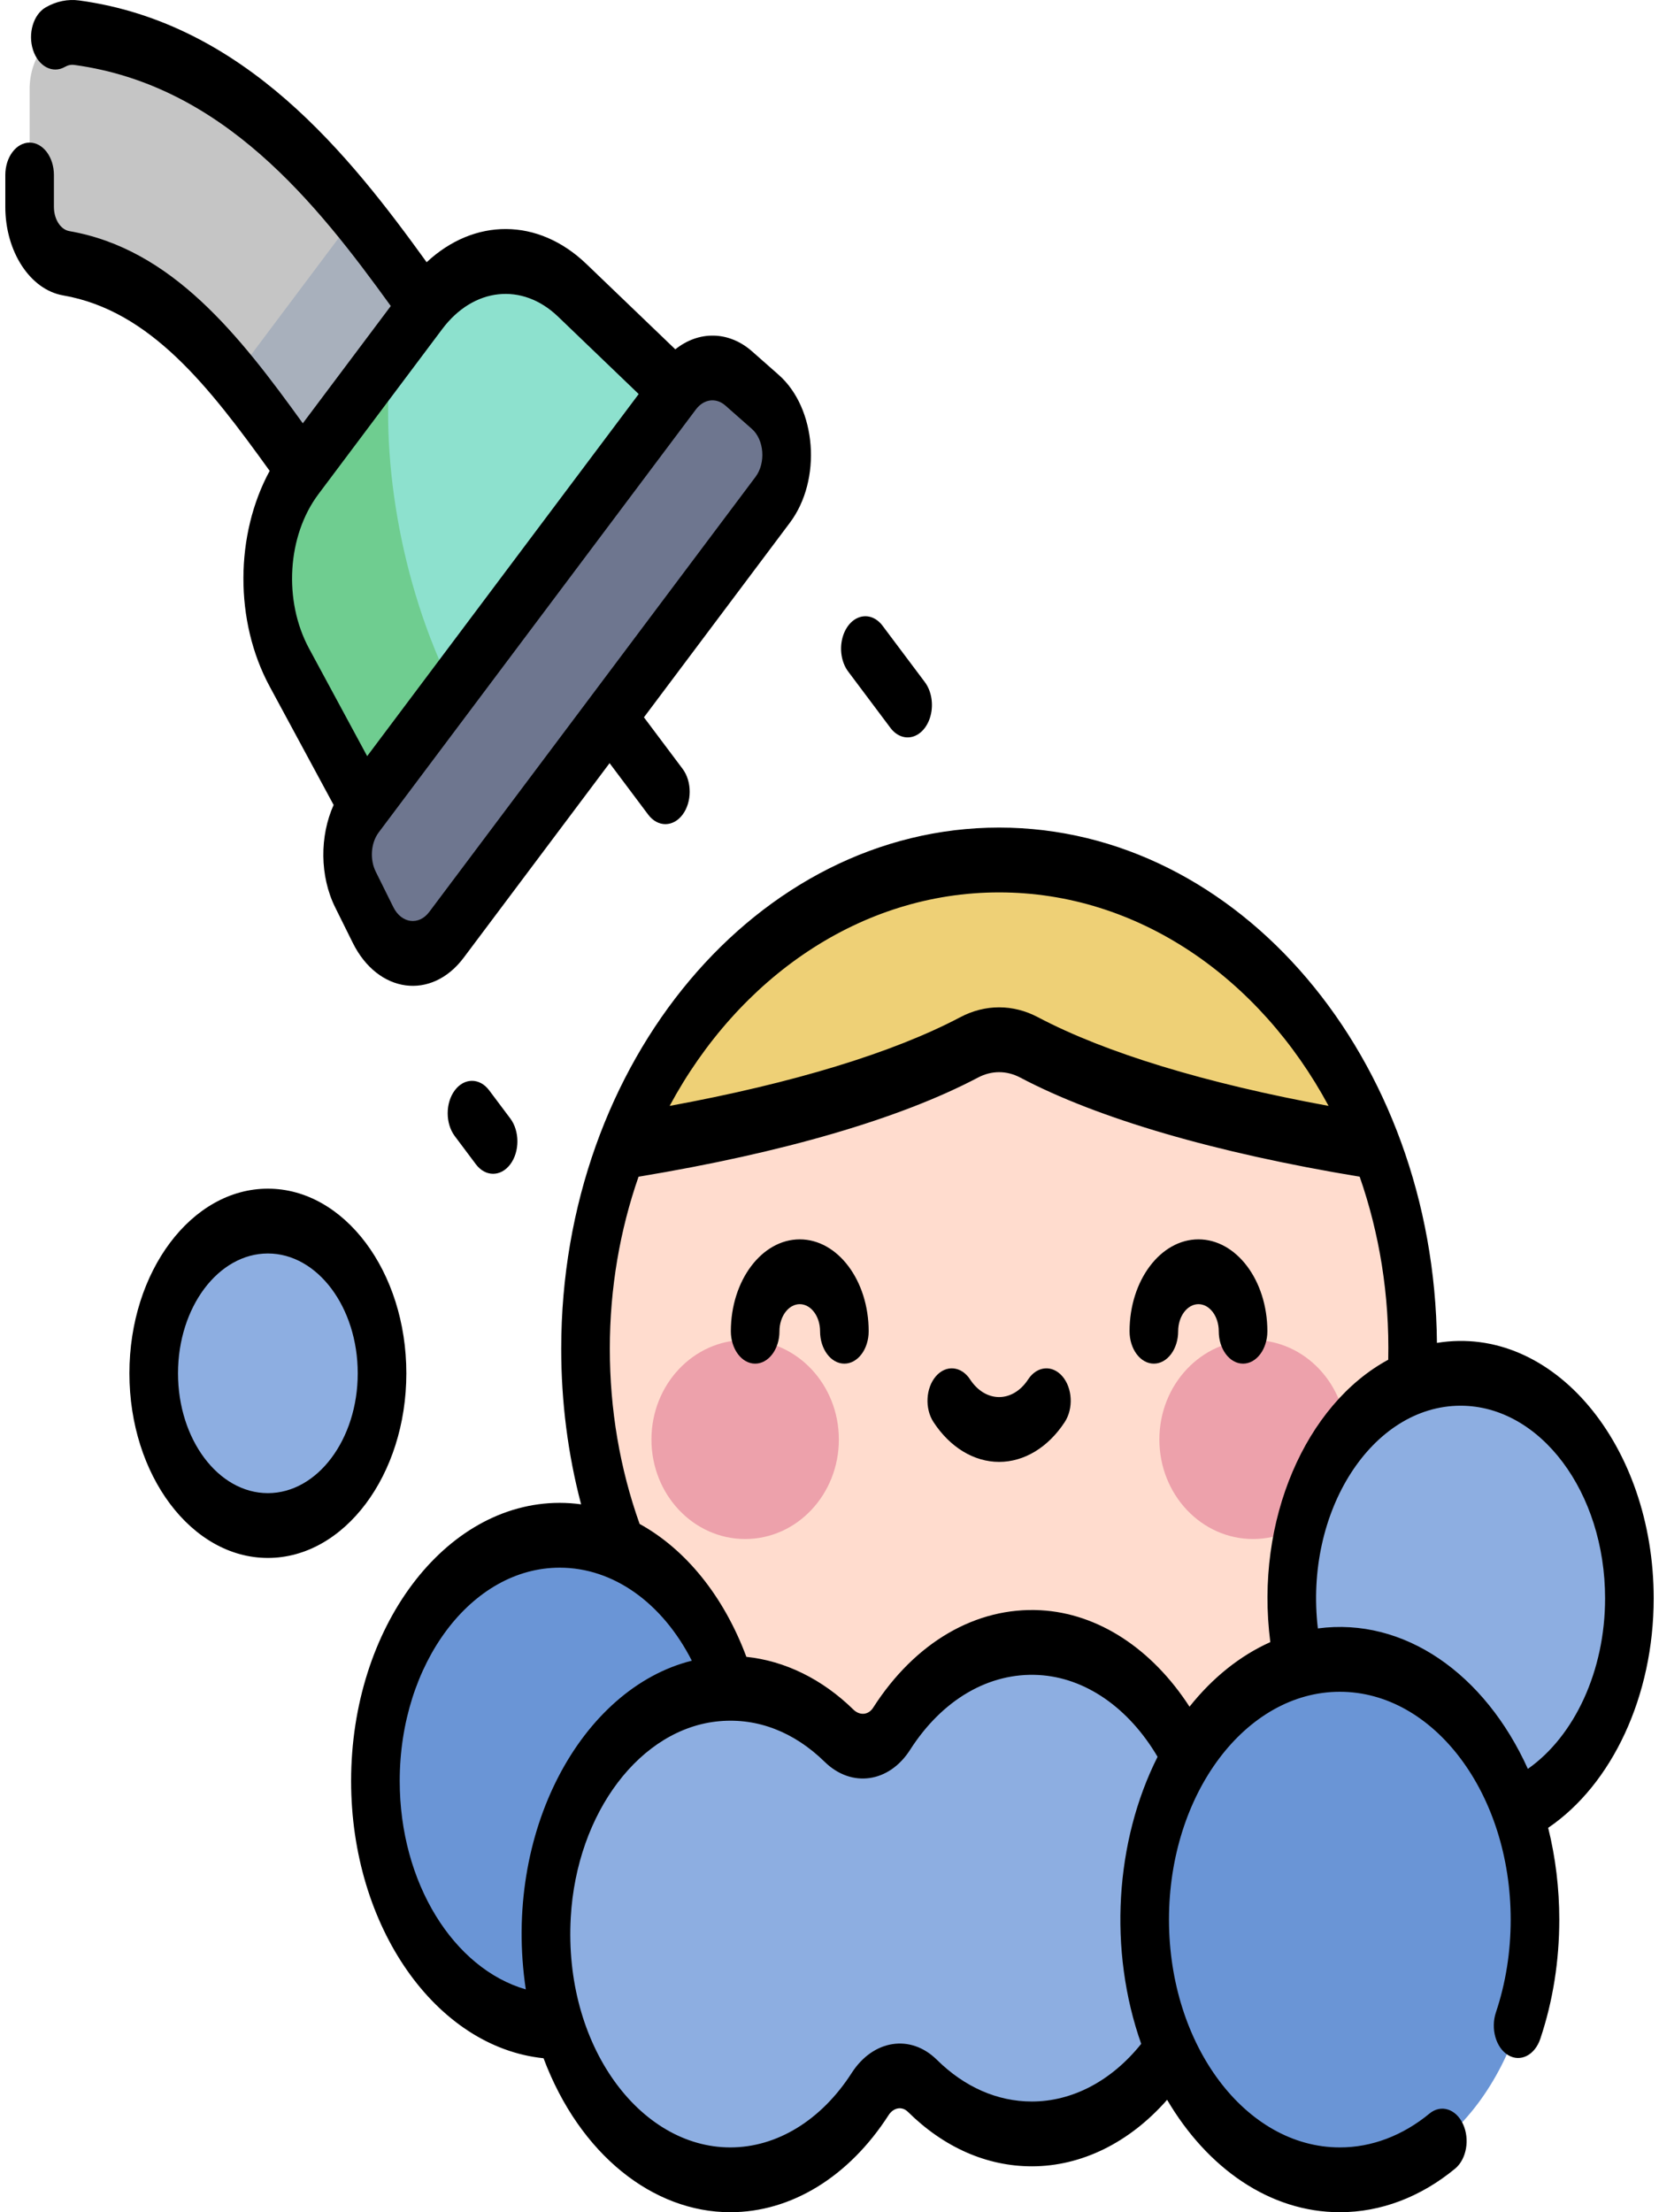
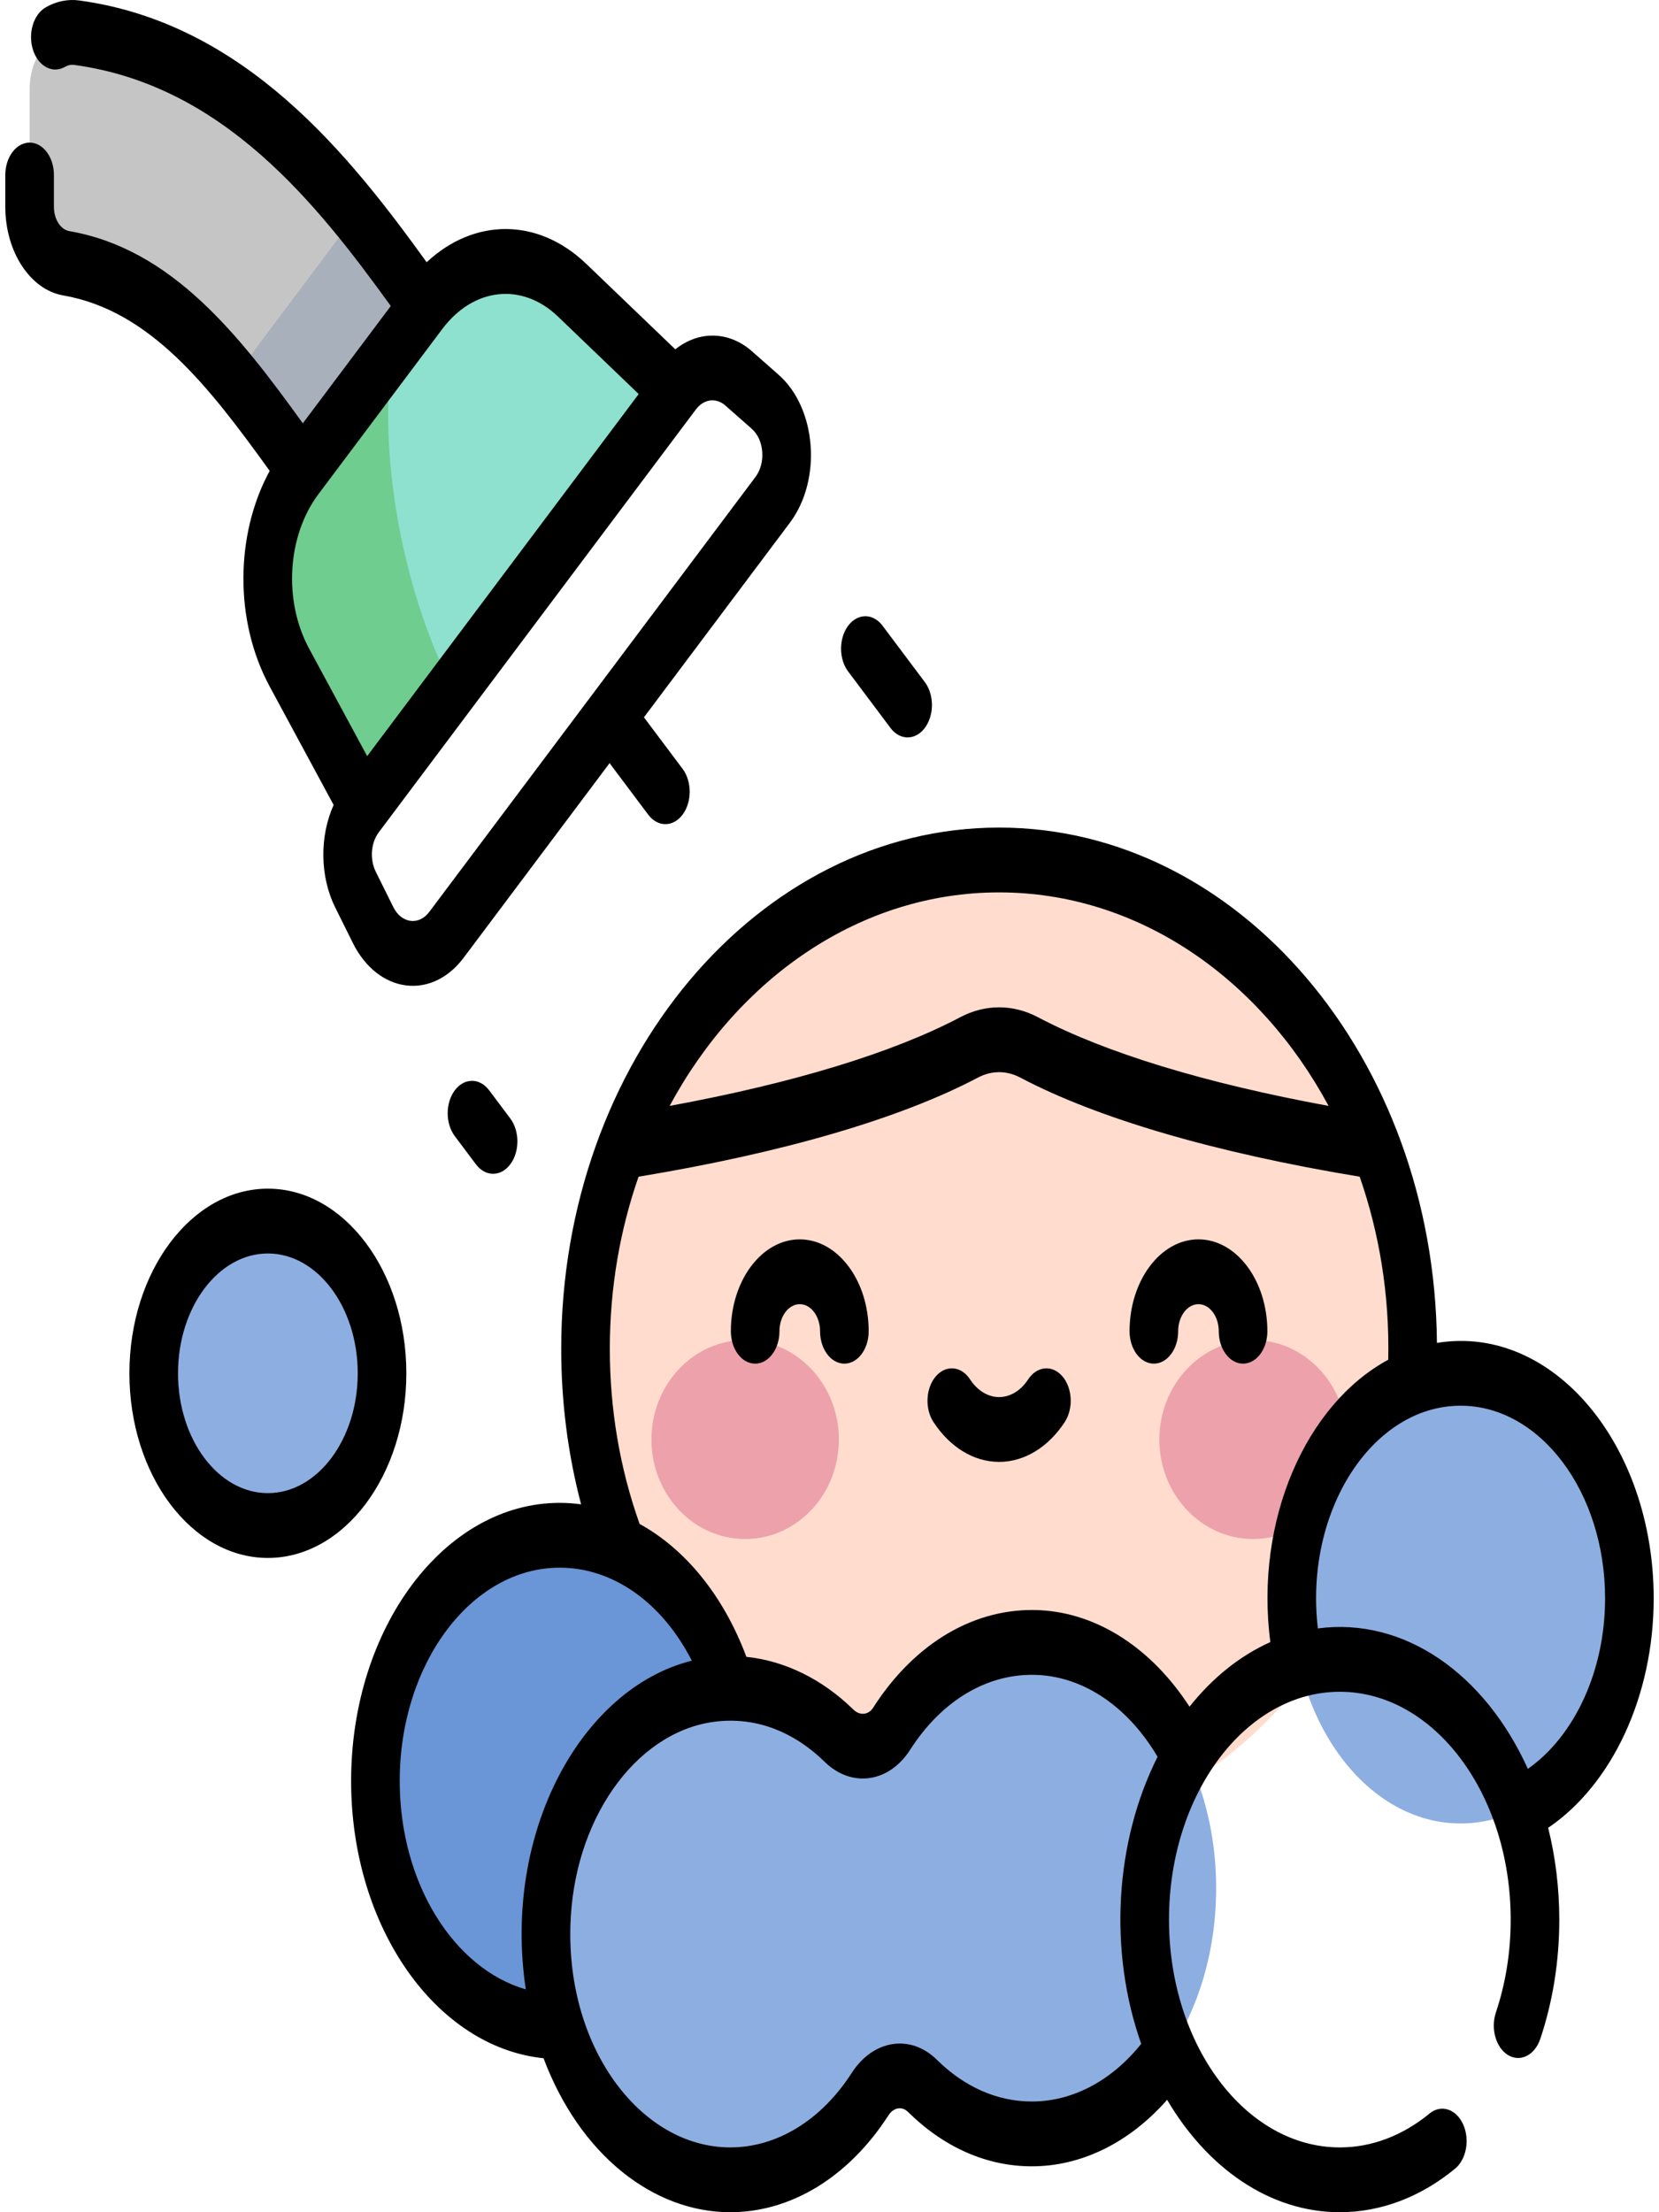
<svg xmlns="http://www.w3.org/2000/svg" width="450px" height="600px" viewBox="0 0 450 600" version="1.1">
  <g id="surface1">
    <path style=" stroke:none;fill-rule:nonzero;fill:rgb(100%,86.275%,80.784%);fill-opacity:1;" d="M 383.191 365.785 C 383.191 292.586 332.965 233.246 271.008 233.246 C 209.047 233.246 158.82 292.586 158.82 365.785 C 158.82 438.98 209.047 498.32 271.008 498.32 C 332.965 498.32 383.191 438.98 383.191 365.785 Z M 383.191 365.785 " />
    <path style=" stroke:none;fill-rule:nonzero;fill:rgb(92.941%,63.137%,67.059%);fill-opacity:1;" d="M 227.539 390.426 C 227.539 375.523 216.16 363.438 202.121 363.438 C 188.082 363.438 176.703 375.523 176.703 390.426 C 176.703 405.332 188.082 417.414 202.121 417.414 C 216.16 417.414 227.539 405.332 227.539 390.426 Z M 227.539 390.426 " />
    <path style=" stroke:none;fill-rule:nonzero;fill:rgb(92.941%,63.137%,67.059%);fill-opacity:1;" d="M 365.309 390.426 C 365.309 375.523 353.93 363.438 339.891 363.438 C 325.855 363.438 314.477 375.523 314.477 390.426 C 314.477 405.332 325.855 417.414 339.891 417.414 C 353.93 417.414 365.309 405.332 365.309 390.426 Z M 365.309 390.426 " />
    <path style=" stroke:none;fill-rule:nonzero;fill:rgb(77.255%,77.255%,77.255%);fill-opacity:1;" d="M 8.031 24.23 C 8.031 15.059 13.996 7.938 20.84 8.871 C 66.469 15.098 94.273 53.895 115.039 82.871 C 118.152 87.211 121.09 91.312 123.949 95.125 C 133.109 107.34 133.109 127.141 123.949 139.355 C 114.789 151.566 99.941 151.566 90.781 139.355 C 68.602 109.785 50.301 77.016 17.965 71.398 C 12.254 70.41 8.035 63.797 8.035 56.117 L 8.035 24.23 Z M 8.031 24.23 " />
    <path style=" stroke:none;fill-rule:nonzero;fill:rgb(65.882%,69.02%,73.725%);fill-opacity:1;" d="M 123.949 139.352 C 133.109 127.137 133.109 107.336 123.949 95.125 C 121.09 91.312 118.152 87.211 115.039 82.871 C 109.469 75.098 103.387 66.617 96.594 58.25 L 63.414 102.488 C 72.742 113.824 81.414 126.871 90.777 139.352 C 99.941 151.566 114.789 151.566 123.949 139.352 Z M 123.949 139.352 " />
-     <path style=" stroke:none;fill-rule:nonzero;fill:rgb(55.294%,88.235%,80.784%);fill-opacity:1;" d="M 115.293 83.035 L 81.711 127.812 C 70.996 142.098 69.629 164.629 78.48 181.027 L 98.773 218.605 L 183.391 105.781 L 155.207 78.727 C 142.91 66.926 126.008 68.75 115.293 83.035 Z M 115.293 83.035 " />
+     <path style=" stroke:none;fill-rule:nonzero;fill:rgb(55.294%,88.235%,80.784%);fill-opacity:1;" d="M 115.293 83.035 L 81.711 127.812 C 70.996 142.098 69.629 164.629 78.48 181.027 L 98.773 218.605 L 183.391 105.781 L 155.207 78.727 C 142.91 66.926 126.008 68.75 115.293 83.035 Z " />
    <path style=" stroke:none;fill-rule:nonzero;fill:rgb(43.529%,80.392%,56.471%);fill-opacity:1;" d="M 106.379 94.922 L 81.711 127.812 C 70.996 142.098 69.629 164.629 78.48 181.027 L 98.773 218.605 L 122.723 186.672 C 108.426 158.191 102.648 122.18 106.379 94.922 Z M 106.379 94.922 " />
-     <path style=" stroke:none;fill-rule:nonzero;fill:rgb(43.137%,46.275%,56.078%);fill-opacity:1;" d="M 209.59 135.559 L 121.105 253.539 C 115.324 261.25 105.695 259.953 101.184 250.859 L 96.418 241.25 C 93.027 234.418 93.715 225.348 98.059 219.559 L 184.105 104.828 C 188.449 99.039 195.25 98.121 200.375 102.641 L 207.582 108.996 C 214.402 115.008 215.371 127.848 209.59 135.559 Z M 209.59 135.559 " />
    <path style=" stroke:none;fill-rule:nonzero;fill:rgb(41.569%,58.431%,83.922%);fill-opacity:1;" d="M 201.809 483.047 C 201.809 446.234 179.43 416.395 151.82 416.395 C 124.211 416.395 101.832 446.234 101.832 483.047 C 101.832 519.859 124.211 549.699 151.82 549.699 C 179.43 549.699 201.809 519.859 201.809 483.047 Z M 201.809 483.047 " />
    <path style=" stroke:none;fill-rule:nonzero;fill:rgb(55.294%,68.235%,88.235%);fill-opacity:1;" d="M 281.98 445.516 C 265.906 444.637 251.43 453.895 241.844 468.883 C 238.27 474.477 232.039 475.117 227.594 470.77 C 218.492 461.867 207.051 456.977 194.723 458.055 C 170.082 460.207 150.094 486.574 148.242 519.402 C 146.035 558.543 169.199 591.211 198.086 591.211 C 213.266 591.211 226.859 582.191 236.023 567.953 C 239.598 562.398 245.781 561.355 250.191 565.711 C 258.781 574.207 269.195 578.781 279.891 578.762 C 308.176 578.762 330.977 547.434 329.836 509.379 C 328.805 474.934 307.812 446.922 281.98 445.516 Z M 281.98 445.516 " />
    <path style=" stroke:none;fill-rule:nonzero;fill:rgb(55.294%,68.235%,88.235%);fill-opacity:1;" d="M 103.328 367.418 C 101.223 344.789 85.758 328.719 68.785 331.527 C 51.812 334.332 39.758 354.953 41.863 377.582 C 43.969 400.215 59.434 416.285 76.406 413.477 C 93.379 410.672 105.434 390.051 103.328 367.418 Z M 103.328 367.418 " />
-     <path style=" stroke:none;fill-rule:nonzero;fill:rgb(93.333%,81.569%,46.275%);fill-opacity:1;" d="M 373.188 311.004 C 355.543 265.137 316.43 233.246 271.008 233.246 C 225.586 233.246 186.469 265.137 168.824 311.004 C 205.66 305.145 239.66 296.316 262.859 284.082 C 268.094 281.316 273.918 281.316 279.152 284.082 C 302.355 296.32 336.352 305.145 373.188 311.004 Z M 373.188 311.004 " />
    <path style=" stroke:none;fill-rule:nonzero;fill:rgb(55.294%,68.235%,88.235%);fill-opacity:1;" d="M 441.969 433.516 C 441.969 399.801 421.469 372.469 396.184 372.469 C 370.895 372.469 350.395 399.801 350.395 433.516 C 350.395 467.23 370.895 494.562 396.184 494.562 C 421.469 494.562 441.969 467.23 441.969 433.516 Z M 441.969 433.516 " />
-     <path style=" stroke:none;fill-rule:nonzero;fill:rgb(41.569%,58.431%,83.922%);fill-opacity:1;" d="M 416.363 520.633 C 416.363 481.652 392.664 450.055 363.43 450.055 C 334.195 450.055 310.496 481.652 310.496 520.633 C 310.496 559.613 334.195 591.211 363.43 591.211 C 392.664 591.211 416.363 559.613 416.363 520.633 Z M 416.363 520.633 " />
    <path style=" stroke:none;fill-rule:nonzero;fill:rgb(0%,0%,0%);fill-opacity:1;" d="M 123.363 295.719 C 120.789 299.152 120.789 304.715 123.363 308.148 L 129.09 315.785 C 131.664 319.215 135.84 319.215 138.414 315.785 C 140.988 312.352 140.988 306.785 138.414 303.352 L 132.684 295.715 C 130.109 292.285 125.938 292.285 123.363 295.719 Z M 73.148 127.711 C 63.781 144.934 63.531 168.379 73.133 186.16 L 90.496 218.32 C 86.699 226.754 86.711 237.617 90.918 246.098 L 95.684 255.707 C 102.5 269.449 117.043 271.387 125.766 259.758 L 165.348 206.98 L 175.844 220.977 C 178.422 224.383 182.582 224.371 185.148 220.949 C 187.711 217.527 187.723 211.98 185.168 208.547 L 174.668 194.551 L 214.254 141.773 C 223.008 130.098 221.484 110.719 211.215 101.664 L 204.008 95.309 C 197.648 89.703 189.5 89.684 183.176 94.746 L 159.055 71.594 C 145.895 58.961 128.594 59.117 115.727 71.121 C 94.887 42.266 66.551 6.273 21.508 0.129 C 18.395 -0.297 15.254 0.348 12.379 2.008 C 9.043 3.945 7.512 9.121 8.965 13.574 C 10.414 18.023 14.297 20.066 17.637 18.129 C 18.43 17.668 19.305 17.488 20.168 17.613 C 60.488 23.117 85.816 55.066 106 82.996 L 82.137 114.812 C 64.941 90.969 46.656 67.52 18.816 62.684 C 16.426 62.27 14.625 59.445 14.625 56.117 L 14.625 47.465 C 14.625 42.609 11.672 38.676 8.031 38.676 C 4.391 38.676 1.441 42.609 1.441 47.465 L 1.441 56.117 C 1.441 68.246 8.18 78.562 17.113 80.117 C 40.801 84.23 56.766 104.961 73.148 127.711 Z M 188.766 111.043 C 190.898 108.215 194.223 107.77 196.738 109.973 L 203.945 116.328 C 207.289 119.277 207.762 125.57 204.93 129.344 L 116.441 247.324 C 113.621 251.09 108.898 250.484 106.68 246.012 L 101.914 236.402 C 100.262 233.051 100.598 228.617 102.719 225.773 Z M 86.371 134.027 L 119.957 89.246 C 128.426 77.953 141.633 76.531 151.355 85.859 L 173.246 106.875 L 99.594 205.082 L 83.832 175.891 C 76.832 162.926 77.902 145.32 86.371 134.027 Z M 241.512 197.395 C 243.172 199.633 245.605 200.512 247.891 199.703 C 250.172 198.891 251.953 196.516 252.562 193.473 C 253.172 190.43 252.512 187.184 250.832 184.965 L 239.457 169.801 C 237.801 167.527 235.355 166.617 233.055 167.426 C 230.754 168.23 228.961 170.625 228.355 173.691 C 227.75 176.758 228.43 180.02 230.137 182.227 Z M 448.559 433.516 C 448.559 392.055 421.328 359.059 389.766 364.223 C 389.059 287.012 336.062 224.457 271.008 224.457 C 205.512 224.457 152.23 287.855 152.23 365.785 C 152.219 380.164 154.043 394.441 157.625 408.008 C 155.695 407.742 153.758 407.609 151.82 407.605 C 120.621 407.605 95.238 441.449 95.238 483.047 C 95.238 522.664 118.281 555.238 147.434 558.238 C 157.285 584.441 177.215 600 198.086 600 C 214.605 600 230.254 590.406 241.023 573.676 C 242.367 571.594 244.668 571.195 246.27 572.777 C 256.059 582.441 267.684 587.551 279.887 587.551 C 293.34 587.547 306.348 581.148 316.578 569.512 C 327.484 588.051 344.426 600 363.426 600 C 374.508 600 385.324 595.91 394.707 588.172 C 397.793 585.613 398.746 580.203 396.832 576.082 C 394.918 571.961 390.863 570.68 387.77 573.223 C 380.453 579.25 372.023 582.434 363.426 582.422 C 337.875 582.422 317.086 554.703 317.086 520.633 C 317.086 486.562 337.875 458.844 363.426 458.844 C 388.98 458.844 409.77 486.562 409.77 520.633 C 409.77 529.398 408.422 537.867 405.766 545.797 C 404.281 550.23 405.773 555.43 409.098 557.406 C 412.422 559.387 416.32 557.398 417.805 552.965 C 421.219 542.762 422.953 531.887 422.953 520.633 C 422.953 512.176 421.938 503.773 419.938 495.746 C 437.297 483.953 448.559 459.965 448.559 433.516 Z M 271.008 242.035 C 308.598 242.035 341.66 265.184 360.375 299.945 C 326.941 293.801 299.879 285.562 281.578 275.91 C 274.789 272.312 267.227 272.312 260.434 275.906 C 242.133 285.562 215.07 293.801 181.637 299.945 C 200.352 265.18 233.414 242.035 271.008 242.035 Z M 142.621 539.566 C 123.102 533.926 108.422 510.734 108.422 483.047 C 108.422 451.141 127.891 425.184 151.82 425.184 C 166.422 425.184 179.688 434.793 187.656 450.414 C 157.684 457.902 136.227 496.977 142.621 539.566 Z M 309.551 554.332 C 301.512 564.379 290.906 569.969 279.891 569.973 C 270.531 569.973 261.617 566.055 254.117 558.648 C 246.988 551.613 236.844 553.184 231.023 562.227 C 222.781 575.047 210.75 582.426 198.09 582.422 C 173.508 582.422 152.863 554.715 154.816 520.059 C 156.422 491.582 173.766 468.695 195.152 466.824 C 205.512 465.906 215.391 469.73 223.699 477.855 C 230.969 484.965 241.145 483.531 246.863 474.586 C 255.578 460.961 268.281 453.562 281.715 454.297 C 294.383 454.984 306.148 463.18 313.988 476.484 C 302.438 499.406 300.594 528.977 309.551 554.332 Z M 322.652 462.891 C 312.48 447.188 297.902 437.582 282.25 436.73 C 264.734 435.789 248.188 445.422 236.828 463.18 C 235.566 465.152 233.223 465.371 231.492 463.684 C 223.004 455.383 212.914 450.469 202.453 449.371 C 196.27 432.797 185.914 420.16 173.492 413.32 C 168.129 398.262 165.414 382.285 165.414 365.785 C 165.414 349.293 168.188 333.547 173.207 319.145 C 212.379 312.672 244.164 303.395 265.285 292.254 C 268.961 290.309 273.055 290.309 276.73 292.254 C 297.852 303.395 329.637 312.668 368.809 319.145 C 374.141 334.449 376.934 351.227 376.555 368.789 C 354.223 380.871 340.293 412.289 344.57 445.375 C 336.398 449.031 328.922 455.004 322.652 462.891 Z M 414.43 479.758 C 402.734 453.906 380.859 438.551 357.469 441.664 C 353.73 409.914 372.18 381.258 396.184 381.258 C 417.793 381.258 435.375 404.703 435.375 433.516 C 435.375 453.07 427.148 470.82 414.43 479.758 Z M 325.078 336.141 C 314.773 336.141 306.391 347.316 306.391 361.059 C 306.391 365.914 309.34 369.848 312.98 369.848 C 316.621 369.848 319.574 365.914 319.574 361.059 C 319.574 357.012 322.043 353.719 325.078 353.719 C 328.113 353.719 330.586 357.012 330.586 361.059 C 330.586 365.914 333.535 369.848 337.176 369.848 C 340.816 369.848 343.77 365.914 343.77 361.059 C 343.77 347.316 335.387 336.141 325.078 336.141 Z M 288.172 373.289 C 285.426 370.098 281.262 370.477 278.871 374.137 C 276.891 377.172 274.023 378.914 271.008 378.918 C 267.992 378.914 265.121 377.172 263.141 374.137 C 260.75 370.477 256.586 370.098 253.844 373.289 C 251.098 376.477 250.812 382.027 253.203 385.688 C 257.695 392.555 264.184 396.496 271.008 396.496 C 277.828 396.496 284.316 392.559 288.809 385.688 C 291.199 382.027 290.914 376.477 288.172 373.289 Z M 110.219 372.469 C 110.219 344.855 93.367 322.391 72.66 322.391 C 51.949 322.391 35.102 344.855 35.102 372.469 C 35.102 400.082 51.949 422.547 72.66 422.547 C 93.367 422.547 110.219 400.082 110.219 372.469 Z M 72.66 404.969 C 59.219 404.969 48.285 390.391 48.285 372.469 C 48.285 354.551 59.219 339.969 72.66 339.969 C 86.098 339.969 97.035 354.551 97.035 372.469 C 97.035 390.391 86.098 404.969 72.66 404.969 Z M 216.934 336.141 C 206.629 336.141 198.242 347.316 198.242 361.059 C 198.242 365.914 201.195 369.848 204.836 369.848 C 208.477 369.848 211.426 365.914 211.426 361.059 C 211.426 357.012 213.898 353.719 216.934 353.719 C 219.969 353.719 222.441 357.012 222.441 361.059 C 222.441 365.914 225.391 369.848 229.031 369.848 C 232.672 369.848 235.625 365.914 235.625 361.059 C 235.625 347.316 227.238 336.141 216.934 336.141 Z M 216.934 336.141 " />
  </g>
</svg>